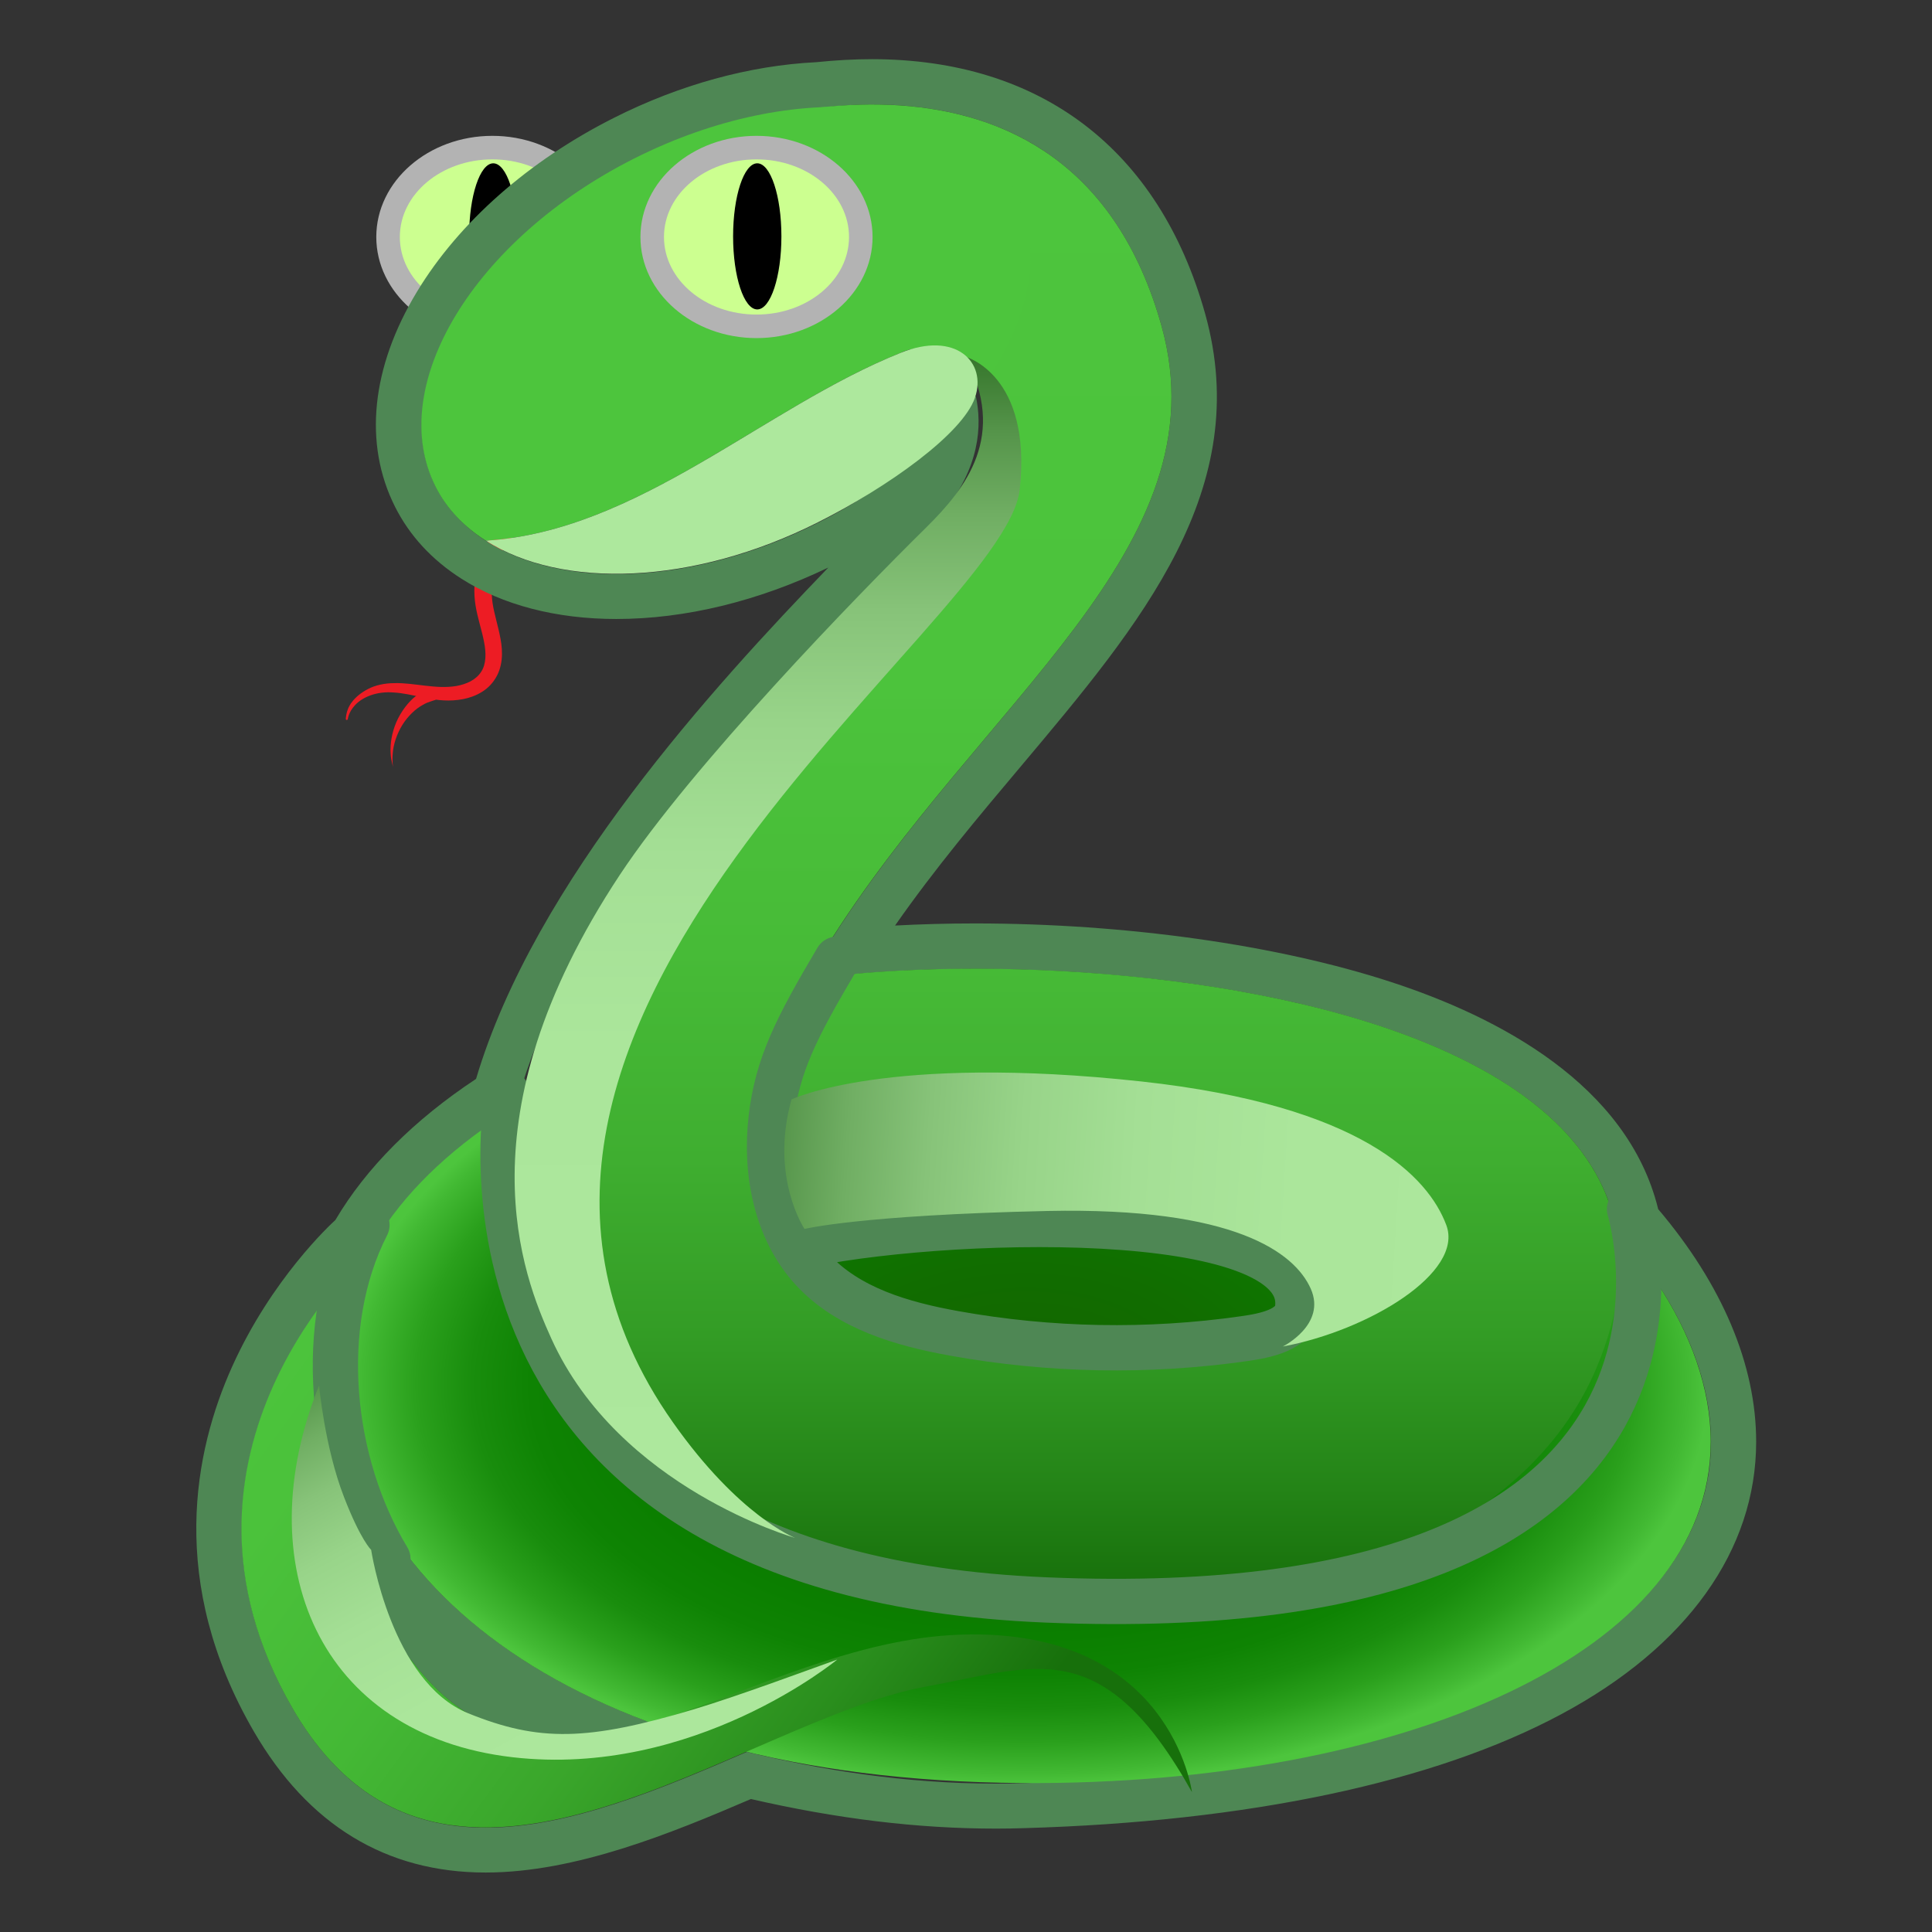
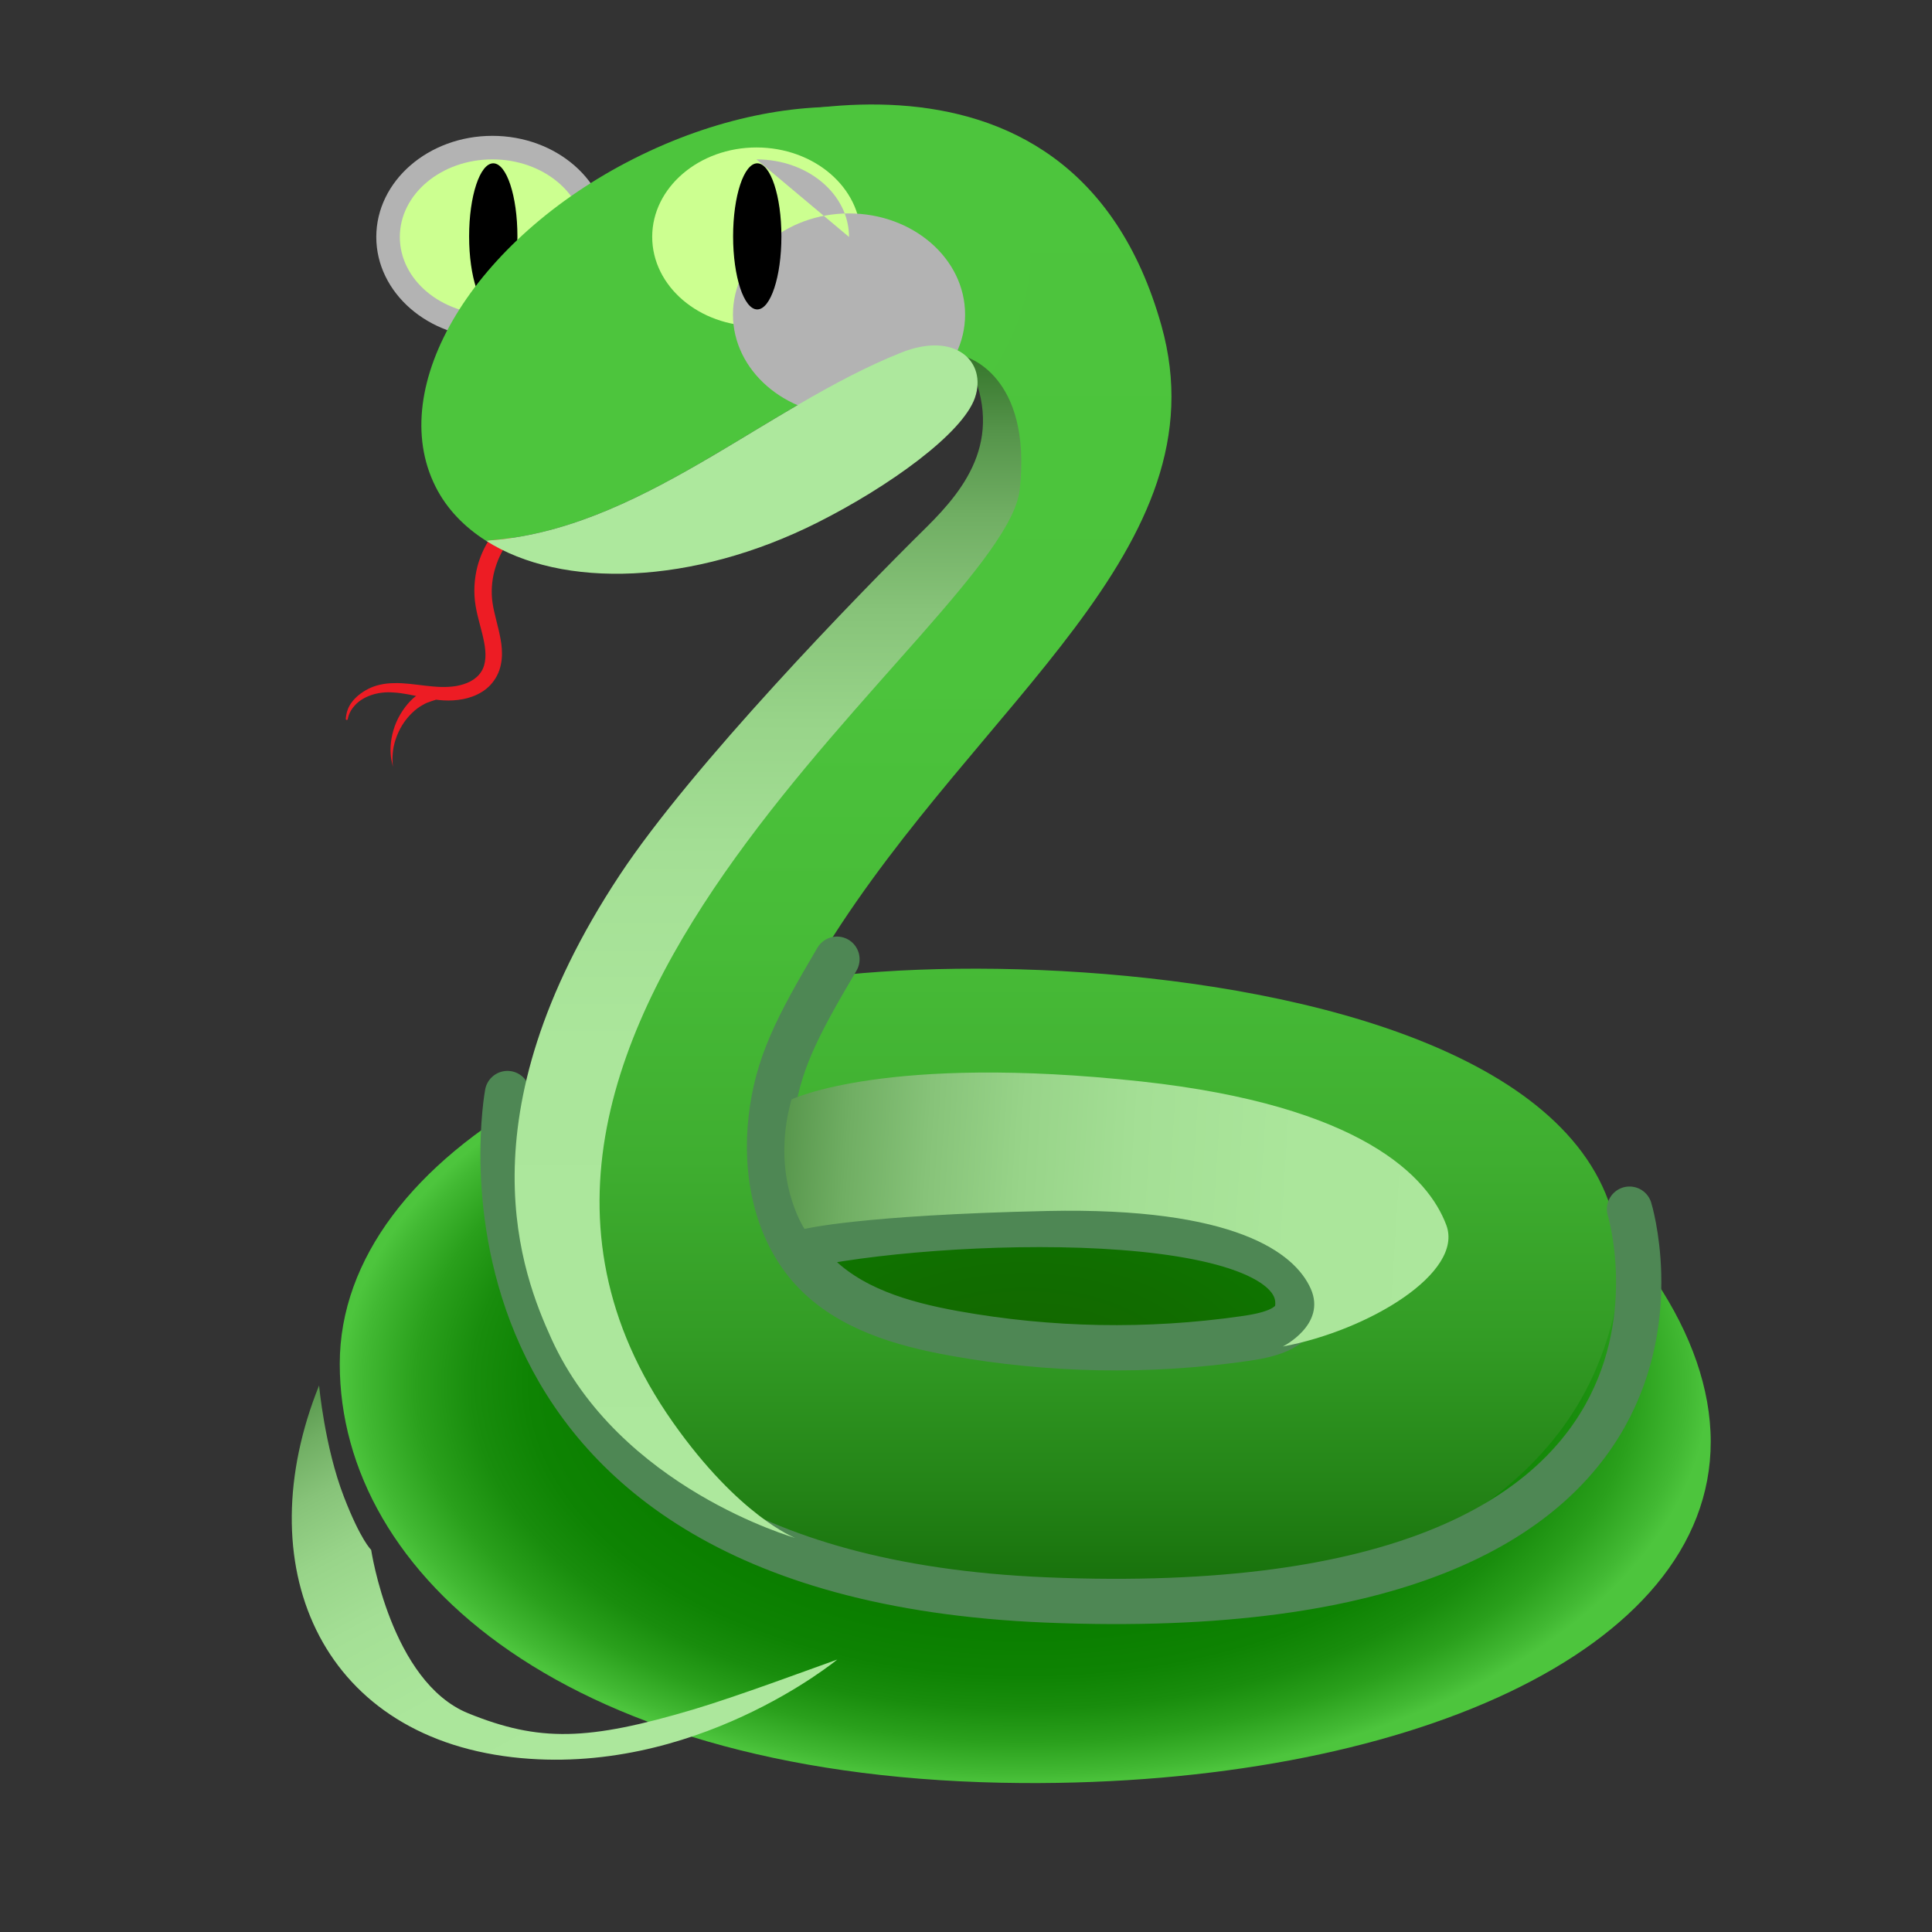
<svg xmlns="http://www.w3.org/2000/svg" enable-background="new 0 0 128 128" viewBox="0 0 128 128">
  <rect x="0" y="0" width="128" height="128" fill="#333333" stroke="none" />
  <path d="m32.62 21.61c-3.81 0-6.91-2.65-6.91-5.92 0-3.26 3.1-5.92 6.91-5.92s6.91 2.65 6.91 5.92-3.1 5.92-6.91 5.92z" fill="#CCFF90" />
  <path d="m32.62 10.56c3.39 0 6.13 2.3 6.13 5.14s-2.74 5.14-6.13 5.14-6.13-2.3-6.13-5.14 2.75-5.14 6.13-5.14m0-1.56c-4.24 0-7.69 3-7.69 6.7s3.45 6.7 7.69 6.7 7.69-3 7.69-6.7-3.45-6.7-7.69-6.7z" fill="#B3B3B3" />
  <ellipse cx="32.68" cy="15.66" rx="1.6" ry="4.84" />
  <path d="m38.46 33.83s-0.1-0.01-0.3-0.02c-0.18 0-0.42 0-0.75 0.03-0.65 0.06-1.6 0.3-2.53 0.93-0.46 0.3-0.92 0.73-1.28 1.24-0.37 0.51-0.66 1.14-0.84 1.81s-0.23 1.41-0.13 2.11c0.11 0.75 0.37 1.52 0.53 2.39 0.16 0.84 0.19 1.91-0.44 2.78-0.57 0.82-1.56 1.18-2.37 1.27-0.85 0.11-1.65-0.02-2.34-0.17-0.7-0.14-1.33-0.29-1.92-0.32-1.17-0.1-2.1 0.33-2.56 0.83-0.47 0.5-0.48 0.95-0.49 0.93 0 0.04-0.04 0.06-0.07 0.06-0.04 0-0.06-0.04-0.06-0.07 0 0 0-0.11 0.04-0.31s0.13-0.5 0.36-0.8c0.23-0.31 0.59-0.62 1.07-0.87 0.47-0.25 1.1-0.39 1.74-0.39 1.3-0.04 2.75 0.42 4.11 0.19 0.68-0.12 1.32-0.41 1.66-0.96 0.32-0.5 0.33-1.21 0.18-1.96-0.14-0.75-0.42-1.55-0.56-2.39-0.15-0.9-0.09-1.78 0.12-2.61 0.22-0.82 0.59-1.56 1.06-2.18 0.48-0.64 1.02-1.11 1.6-1.48 1.15-0.73 2.29-0.92 3.06-0.96 0.38-0.02 0.71 0.01 0.91 0.03 0.19 0.03 0.29 0.04 0.29 0.04 0.24 0.03 0.41 0.26 0.37 0.5-0.03 0.2-0.24 0.37-0.46 0.35z" fill="#ED1C24" />
  <path d="m28.75 46.4-0.24 0.08c-0.17 0.06-0.3 0.1-0.53 0.24-0.44 0.24-0.96 0.72-1.33 1.32s-0.59 1.31-0.63 1.86c-0.05 0.55 0.02 0.92 0.02 0.92s-0.02-0.09-0.06-0.25-0.09-0.39-0.1-0.67c-0.04-0.57 0.07-1.34 0.38-2.06 0.31-0.71 0.81-1.36 1.3-1.73 0.22-0.19 0.51-0.34 0.64-0.41 0.15-0.07 0.23-0.11 0.23-0.11 0.22-0.11 0.48-0.01 0.59 0.2 0.11 0.22 0.01 0.48-0.2 0.59-0.03 0.01-0.05 0.02-0.07 0.02z" fill="#ED1C24" />
-   <path d="m57.78 6.92c7.55 0 15.89 2.98 19.17 14.66 4.14 14.77-12.08 24.92-22.19 41.18-0.45 0.73-0.86 1.44-1.25 2.14 3.02-0.45 6.85-0.71 11.08-0.71 16.89 0 40.08 4.2 42.51 17.32 3.97 4.48 6.26 9.38 6.26 14.02 0 11.83-15.01 21.72-45.61 22.61-0.59 0.02-1.18 0.03-1.76 0.03-6.16 0-11.66-0.93-16.51-2.1-5.7 2.47-11.78 5.02-17.3 5.02-4.9 0-9.37-2.01-12.76-7.86-9.85-16.99 4.84-30.14 4.84-30.14s-0.2 0.43-0.42 1.23c1.8-4.13 5.38-7.86 10.31-10.9 4.41-16.97 24.61-34.9 28.26-39.36 2.53-3.1 2.66-5.88 2.24-7.82-2.46 3.2-6.03 6.17-10.44 8.39-4.55 2.29-9.23 3.41-13.35 3.41-3.37 0-6.37-0.74-8.64-2.19-1.43-0.92-2.58-2.1-3.33-3.57-3.36-6.66 2.54-16.4 13.17-21.75 4.17-2.1 8.43-3.2 12.29-3.38 1.09-0.15 2.25-0.23 3.43-0.23m-20.83 108.24c1.96 0 4.01-0.41 6.13-1.04-8.81-3.27-14.79-8.25-17.94-13.9 0.02 0.04 0.03 0.09 0.04 0.13-1.12 4.2-0.21 6.88 2.47 10.15 2.82 3.45 5.94 4.66 9.3 4.66m20.83-111.24c-1.2 0-2.44 0.07-3.7 0.2-4.42 0.22-9.05 1.49-13.41 3.69-5.64 2.84-10.27 6.93-13.04 11.51-3.04 5.02-3.56 10.09-1.45 14.27 0.96 1.9 2.43 3.5 4.39 4.75 2.72 1.74 6.27 2.67 10.26 2.67 4.57 0 9.41-1.18 14.05-3.41-7.56 7.85-19.45 20.79-23.34 33.88-4.1 2.71-7.28 5.89-9.32 9.35-0.33 0.3-4.22 3.9-6.83 9.69-2.52 5.58-4.31 14.3 1.42 24.18 3.6 6.21 8.77 9.36 15.36 9.36 5.97 0 12.32-2.61 17.58-4.87 5.71 1.31 11.03 1.96 16.23 1.96 0.61 0 1.23-0.01 1.85-0.03 14.88-0.43 27.2-3.04 35.61-7.55 8.33-4.46 12.91-10.88 12.91-18.05 0-5.09-2.24-10.4-6.49-15.41-2.03-8.29-10.66-12.75-17.67-15.04-7.55-2.47-17.61-3.89-27.61-3.89-1.82 0-3.6 0.05-5.28 0.14 2.63-3.77 5.54-7.23 8.37-10.59 7.93-9.43 15.43-18.34 12.17-29.96-3.05-10.86-10.88-16.84-22.06-16.85z" fill="#4E8754" />
  <radialGradient id="f" cx="67.927" cy="91.656" r="45.269" gradientTransform="matrix(1 0 0 .588 0 37.789)" gradientUnits="userSpaceOnUse">
    <stop stop-color="#136600" offset=".039" />
    <stop stop-color="#116D00" offset=".294" />
    <stop stop-color="#0B7F00" offset=".628" />
    <stop stop-color="#0E8303" offset=".724" />
    <stop stop-color="#198D0D" offset=".81" />
    <stop stop-color="#2AA01C" offset=".891" />
    <stop stop-color="#42B933" offset=".97" />
    <stop stop-color="#4DC53D" offset="1" />
  </radialGradient>
  <path d="m113.34 95.52c0 13.98-20.5 22.77-45.61 22.61-30.15-0.2-45.22-13.78-45.22-27.77s19.91-25.19 45.02-25.19 45.81 16.37 45.81 30.35z" fill="url(#f)" />
  <linearGradient id="e" x1="70.529" x2="70.529" y1="7.333" y2="105.33" gradientUnits="userSpaceOnUse">
    <stop stop-color="#4DC53D" offset="0" />
    <stop stop-color="#4CC33C" offset=".386" />
    <stop stop-color="#47BB37" offset=".569" />
    <stop stop-color="#3FAE30" offset=".709" />
    <stop stop-color="#339C25" offset=".828" />
    <stop stop-color="#248417" offset=".931" />
    <stop stop-color="#17700B" offset="1" />
  </linearGradient>
  <path d="m64.12 23.65s3.57 4.62-1.75 10.39c-5.09 5.53-36.61 33.1-26.71 54.25 10.51 22.45 60.62 25.08 70.14 2.27 12.03-28.82-52.16-28.96-58.51-23.8v16.66s32.13-4.16 39.07 1.78c0 0 3.57 4.16-16.26 3.57s-25.48-9.74-15.35-26.02c10.12-16.25 26.34-26.4 22.2-41.17-6.03-21.5-29.25-13.52-33.02-11.73s20.19 13.8 20.19 13.8z" fill="url(#e)" />
  <path d="m67.34 12.86c-3.35-6.66-14.69-7.72-25.32-2.36-10.62 5.35-16.52 15.09-13.16 21.75 0.74 1.47 1.9 2.66 3.33 3.57 10.1-0.63 18.41-8.82 27.47-12.44 2.16-1.08 5.4 1.08 5.4 2.16 0.01 0.02 0.01 0.04 0.02 0.06 3.12-4.34 4.14-9.02 2.26-12.74z" fill="#4DC53D" />
  <linearGradient id="d" x1="8.764" x2="60.894" y1="85.28" y2="123.44" gradientUnits="userSpaceOnUse">
    <stop stop-color="#4DC53D" offset="0" />
    <stop stop-color="#4BC23B" offset=".251" />
    <stop stop-color="#44B835" offset=".458" />
    <stop stop-color="#3AA62B" offset=".649" />
    <stop stop-color="#2A8E1D" offset=".829" />
    <stop stop-color="#17700B" offset="1" />
  </linearGradient>
-   <path d="m63.63 108.3c-13.95 0.48-26.62 13.64-35.97 2.21-2.68-3.27-3.87-6.06-2.75-10.27-3.93-10.95-0.67-17.18-0.67-17.18s-14.7 13.16-4.84 30.15c10.11 17.44 29.74 0.75 41.95-1.47 7.28-1.33 11.69-3.6 17.62 6.99 0 0-1.39-10.91-15.34-10.43z" fill="url(#d)" />
  <path d="m50.12 21.61c-3.81 0-6.91-2.65-6.91-5.92 0-3.26 3.1-5.92 6.91-5.92s6.91 2.65 6.91 5.92-3.1 5.92-6.91 5.92z" fill="#CCFF90" />
-   <path d="m50.12 10.56c3.39 0 6.13 2.3 6.13 5.14s-2.74 5.14-6.13 5.14-6.13-2.3-6.13-5.14 2.74-5.14 6.13-5.14m0-1.56c-4.24 0-7.69 3-7.69 6.7s3.45 6.7 7.69 6.7 7.69-3 7.69-6.7-3.45-6.7-7.69-6.7z" fill="#B3B3B3" />
+   <path d="m50.12 10.56c3.39 0 6.13 2.3 6.13 5.14m0-1.56c-4.24 0-7.69 3-7.69 6.7s3.45 6.7 7.69 6.7 7.69-3 7.69-6.7-3.45-6.7-7.69-6.7z" fill="#B3B3B3" />
  <ellipse cx="50.17" cy="15.66" rx="1.6" ry="4.84" />
  <path d="m33.62 72.45s-5.93 31.81 35.66 33.55c47.26 1.97 38.68-25.89 38.68-25.89" fill="none" stroke="#4E8754" stroke-linecap="round" stroke-linejoin="round" stroke-miterlimit="10" stroke-width="3" />
-   <path d="m24.31 81.16c-3.39 6.63-2.46 15.75 1.39 22.12" fill="none" stroke="#4E8754" stroke-linecap="round" stroke-linejoin="round" stroke-miterlimit="10" stroke-width="3" />
  <path d="m55.45 63.55c-2.68 4.53-3.95 7-4.36 10.55s0.32 7.39 2.74 10.02c2.37 2.57 5.95 3.6 9.39 4.22 6.33 1.14 12.84 1.26 19.2 0.35 1.42-0.2 3.37-0.58 3.55-2 0.85-7.04-24.2-6.15-33.2-4.08" fill="none" stroke="#4E8754" stroke-linecap="round" stroke-linejoin="round" stroke-miterlimit="10" stroke-width="3" />
  <linearGradient id="c" x1="50.874" x2="50.874" y1="23.632" y2="101.89" gradientUnits="userSpaceOnUse">
    <stop stop-color="#36762C" offset="0" />
    <stop stop-color="#55944A" offset=".063" />
    <stop stop-color="#70AE63" offset=".134" />
    <stop stop-color="#87C379" offset=".215" />
    <stop stop-color="#98D489" offset=".309" />
    <stop stop-color="#A4DF95" offset=".423" />
    <stop stop-color="#ABE69B" offset=".582" />
    <stop stop-color="#ADE89D" offset=".992" />
  </linearGradient>
  <path d="m63.95 23.63s4.44 1.17 3.61 8.8c-0.97 8.94-41.55 35.43-22.98 61.8 4.4 6.25 8.1 7.66 8.1 7.66s-11.66-3.3-16.15-13.2c-1.88-4.15-6.12-14.61 4.53-30.72 4.77-7.22 15.67-18.46 20.34-23.06 2.58-2.56 5.36-6.04 2.55-11.28z" fill="url(#c)" />
  <linearGradient id="b" x1="25.801" x2="46.33" y1="85.92" y2="124.06" gradientUnits="userSpaceOnUse">
    <stop stop-color="#36762C" offset="0" />
    <stop stop-color="#55944A" offset=".063" />
    <stop stop-color="#70AE63" offset=".134" />
    <stop stop-color="#87C379" offset=".215" />
    <stop stop-color="#98D489" offset=".309" />
    <stop stop-color="#A4DF95" offset=".423" />
    <stop stop-color="#ABE69B" offset=".582" />
    <stop stop-color="#ADE89D" offset=".992" />
  </linearGradient>
  <path d="m21.14 91.79s0.37 4.09 1.65 7.39c1.11 2.87 1.8 3.5 1.8 3.5s1.31 8.75 6.43 10.83c4.71 1.91 7.91 1.83 14.94-0.26 2.88-0.86 7.66-2.64 9.51-3.3 0 0-9.51 7.86-21.52 6.47-12.85-1.49-17.56-12.83-12.81-24.63z" fill="url(#b)" />
  <path d="m59.66 23.38c-9.07 3.63-17.37 11.81-27.47 12.44 5.03 3.22 13.72 2.96 21.99-1.21 4.69-2.36 9.58-5.87 10.41-8.25 0.82-2.38-1.29-4.46-4.93-2.98z" fill="#ADE89D" />
  <linearGradient id="a" x1="47.032" x2="113.44" y1="78.262" y2="82.487" gradientUnits="userSpaceOnUse">
    <stop stop-color="#36762C" offset="0" />
    <stop stop-color="#55944A" offset=".063" />
    <stop stop-color="#70AE63" offset=".134" />
    <stop stop-color="#87C379" offset=".215" />
    <stop stop-color="#98D489" offset=".309" />
    <stop stop-color="#A4DF95" offset=".423" />
    <stop stop-color="#ABE69B" offset=".582" />
    <stop stop-color="#ADE89D" offset=".992" />
  </linearGradient>
  <path d="m52.44 72.84c-1.45 5.15 0.86 8.58 0.86 8.58s3.7-0.92 16.11-1.19c12.41-0.26 16.37 2.77 17.43 5.15s-1.85 3.83-1.85 3.83c5.68-1.06 12.02-4.89 10.83-8.05-1.19-3.17-5.57-7.91-20.2-9.51-16.91-1.84-23.18 1.19-23.18 1.19z" fill="url(#a)" />
</svg>